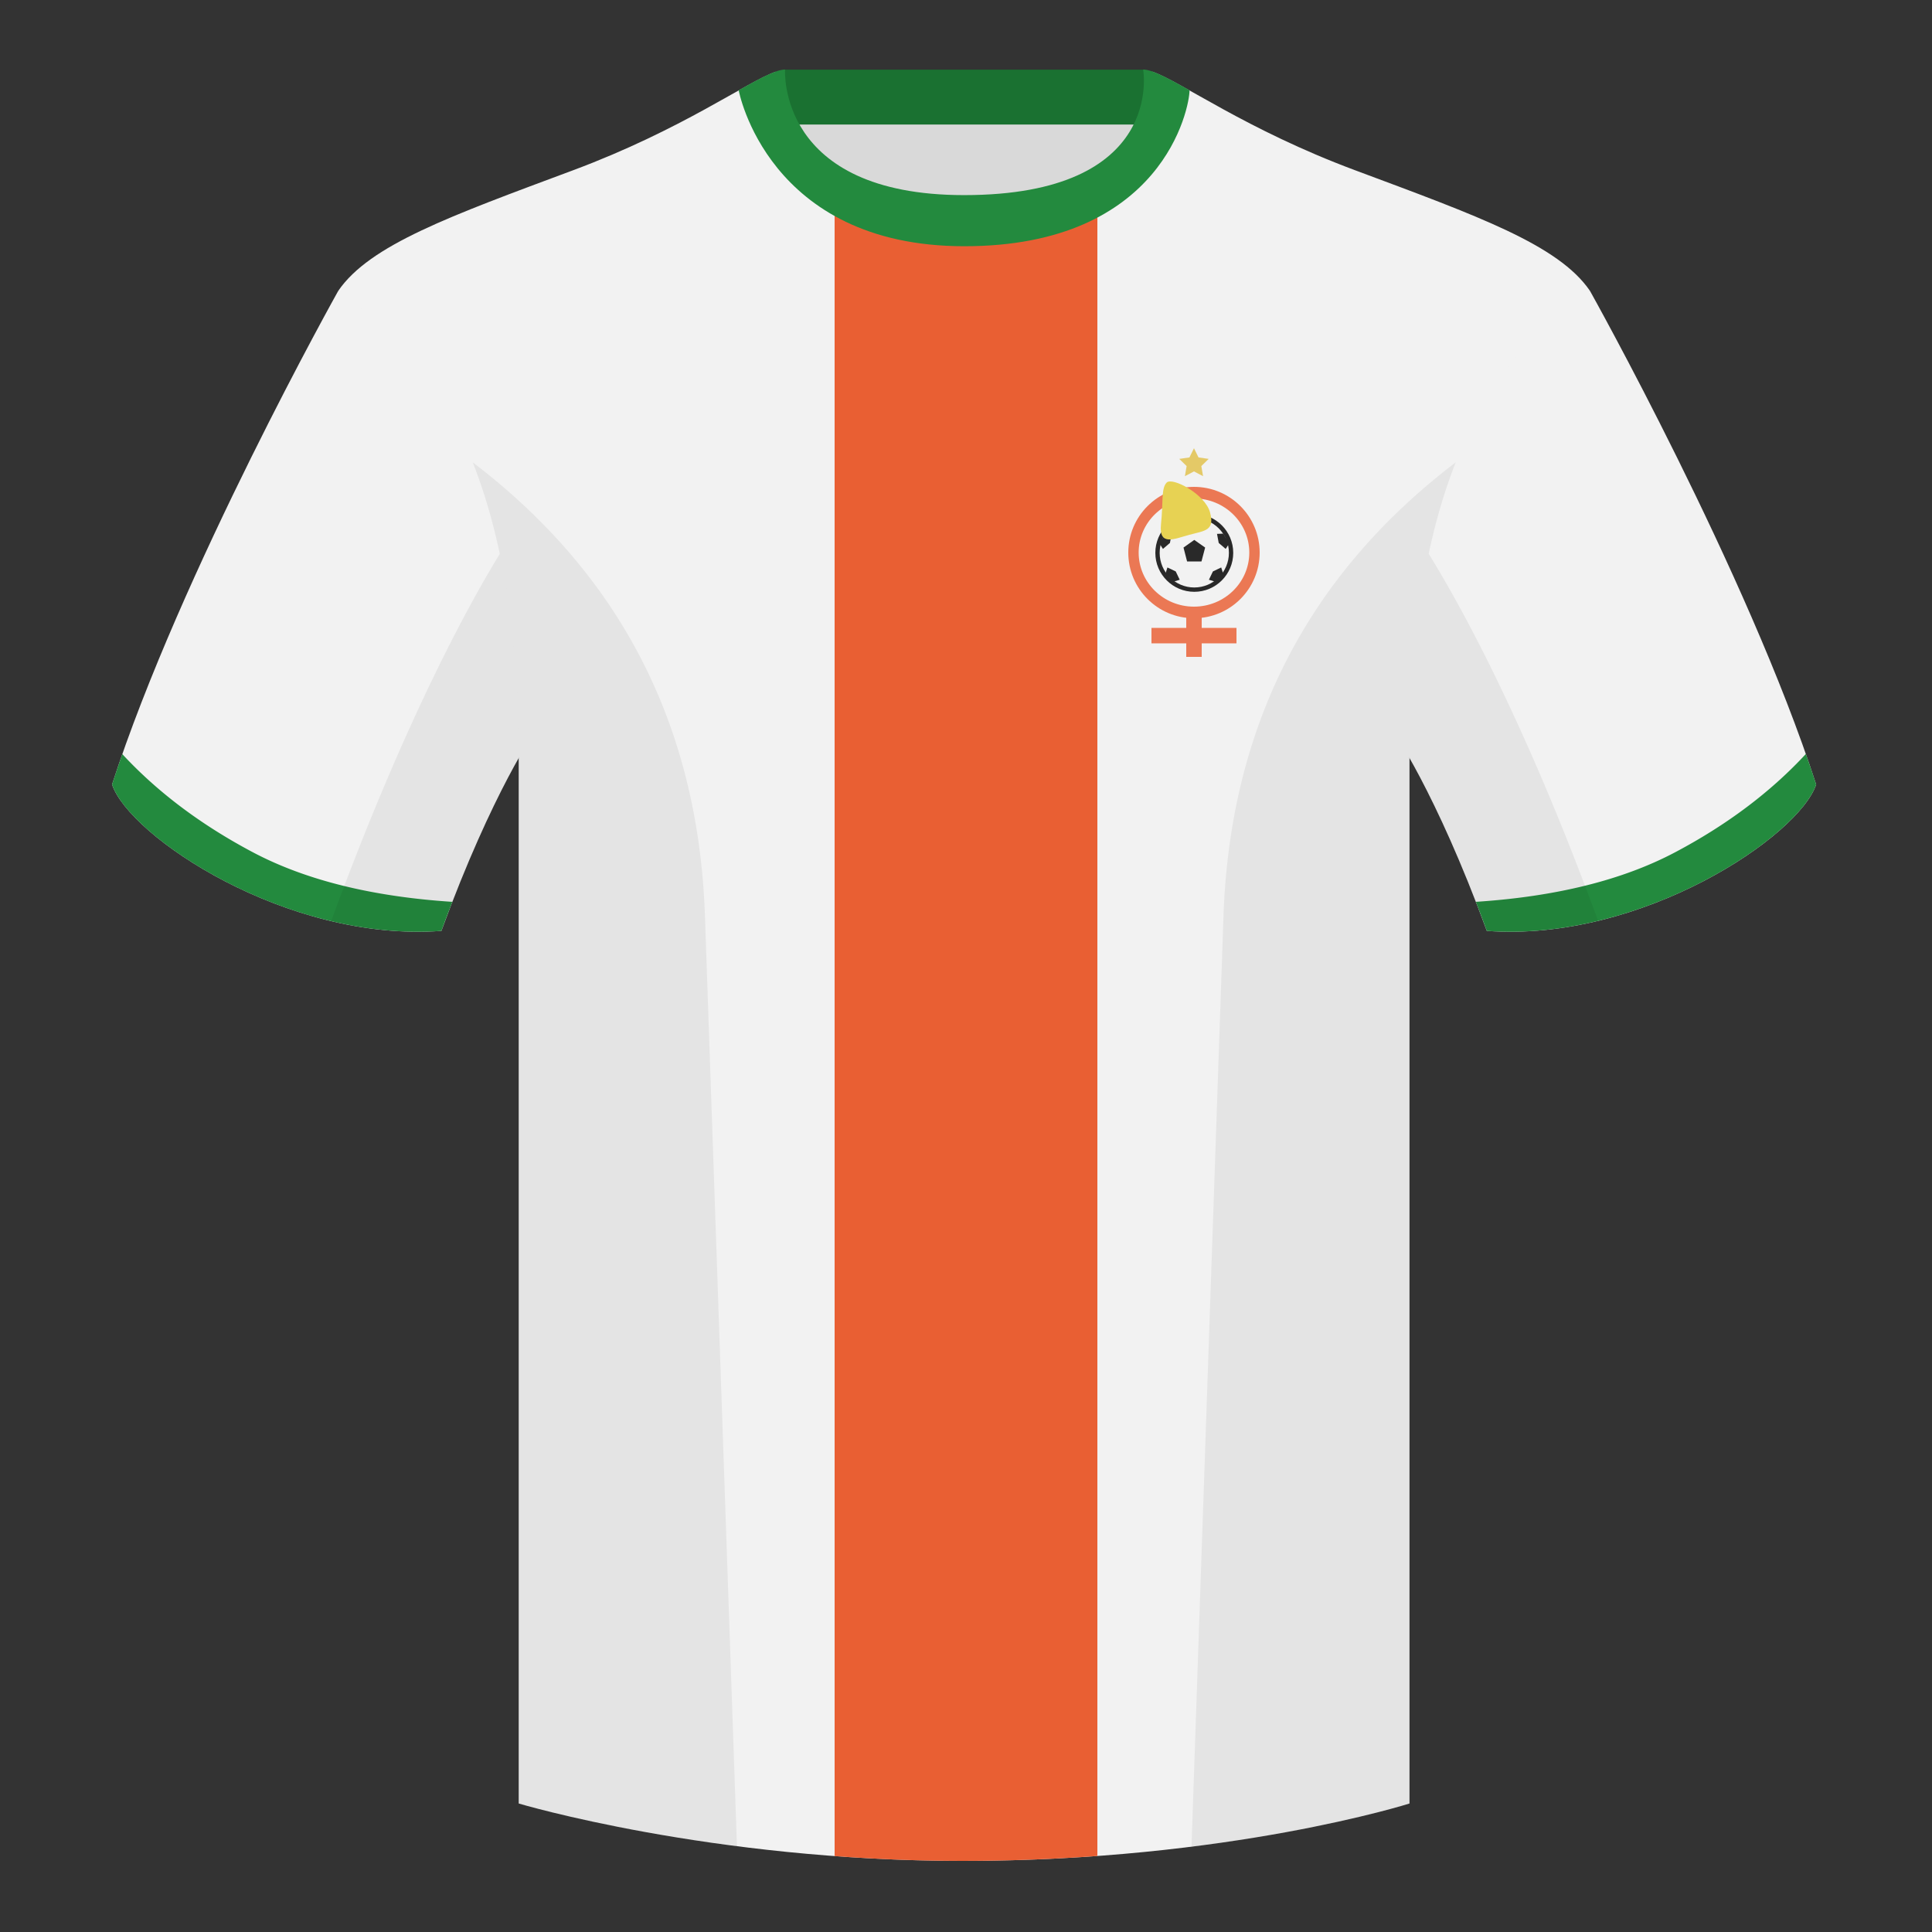
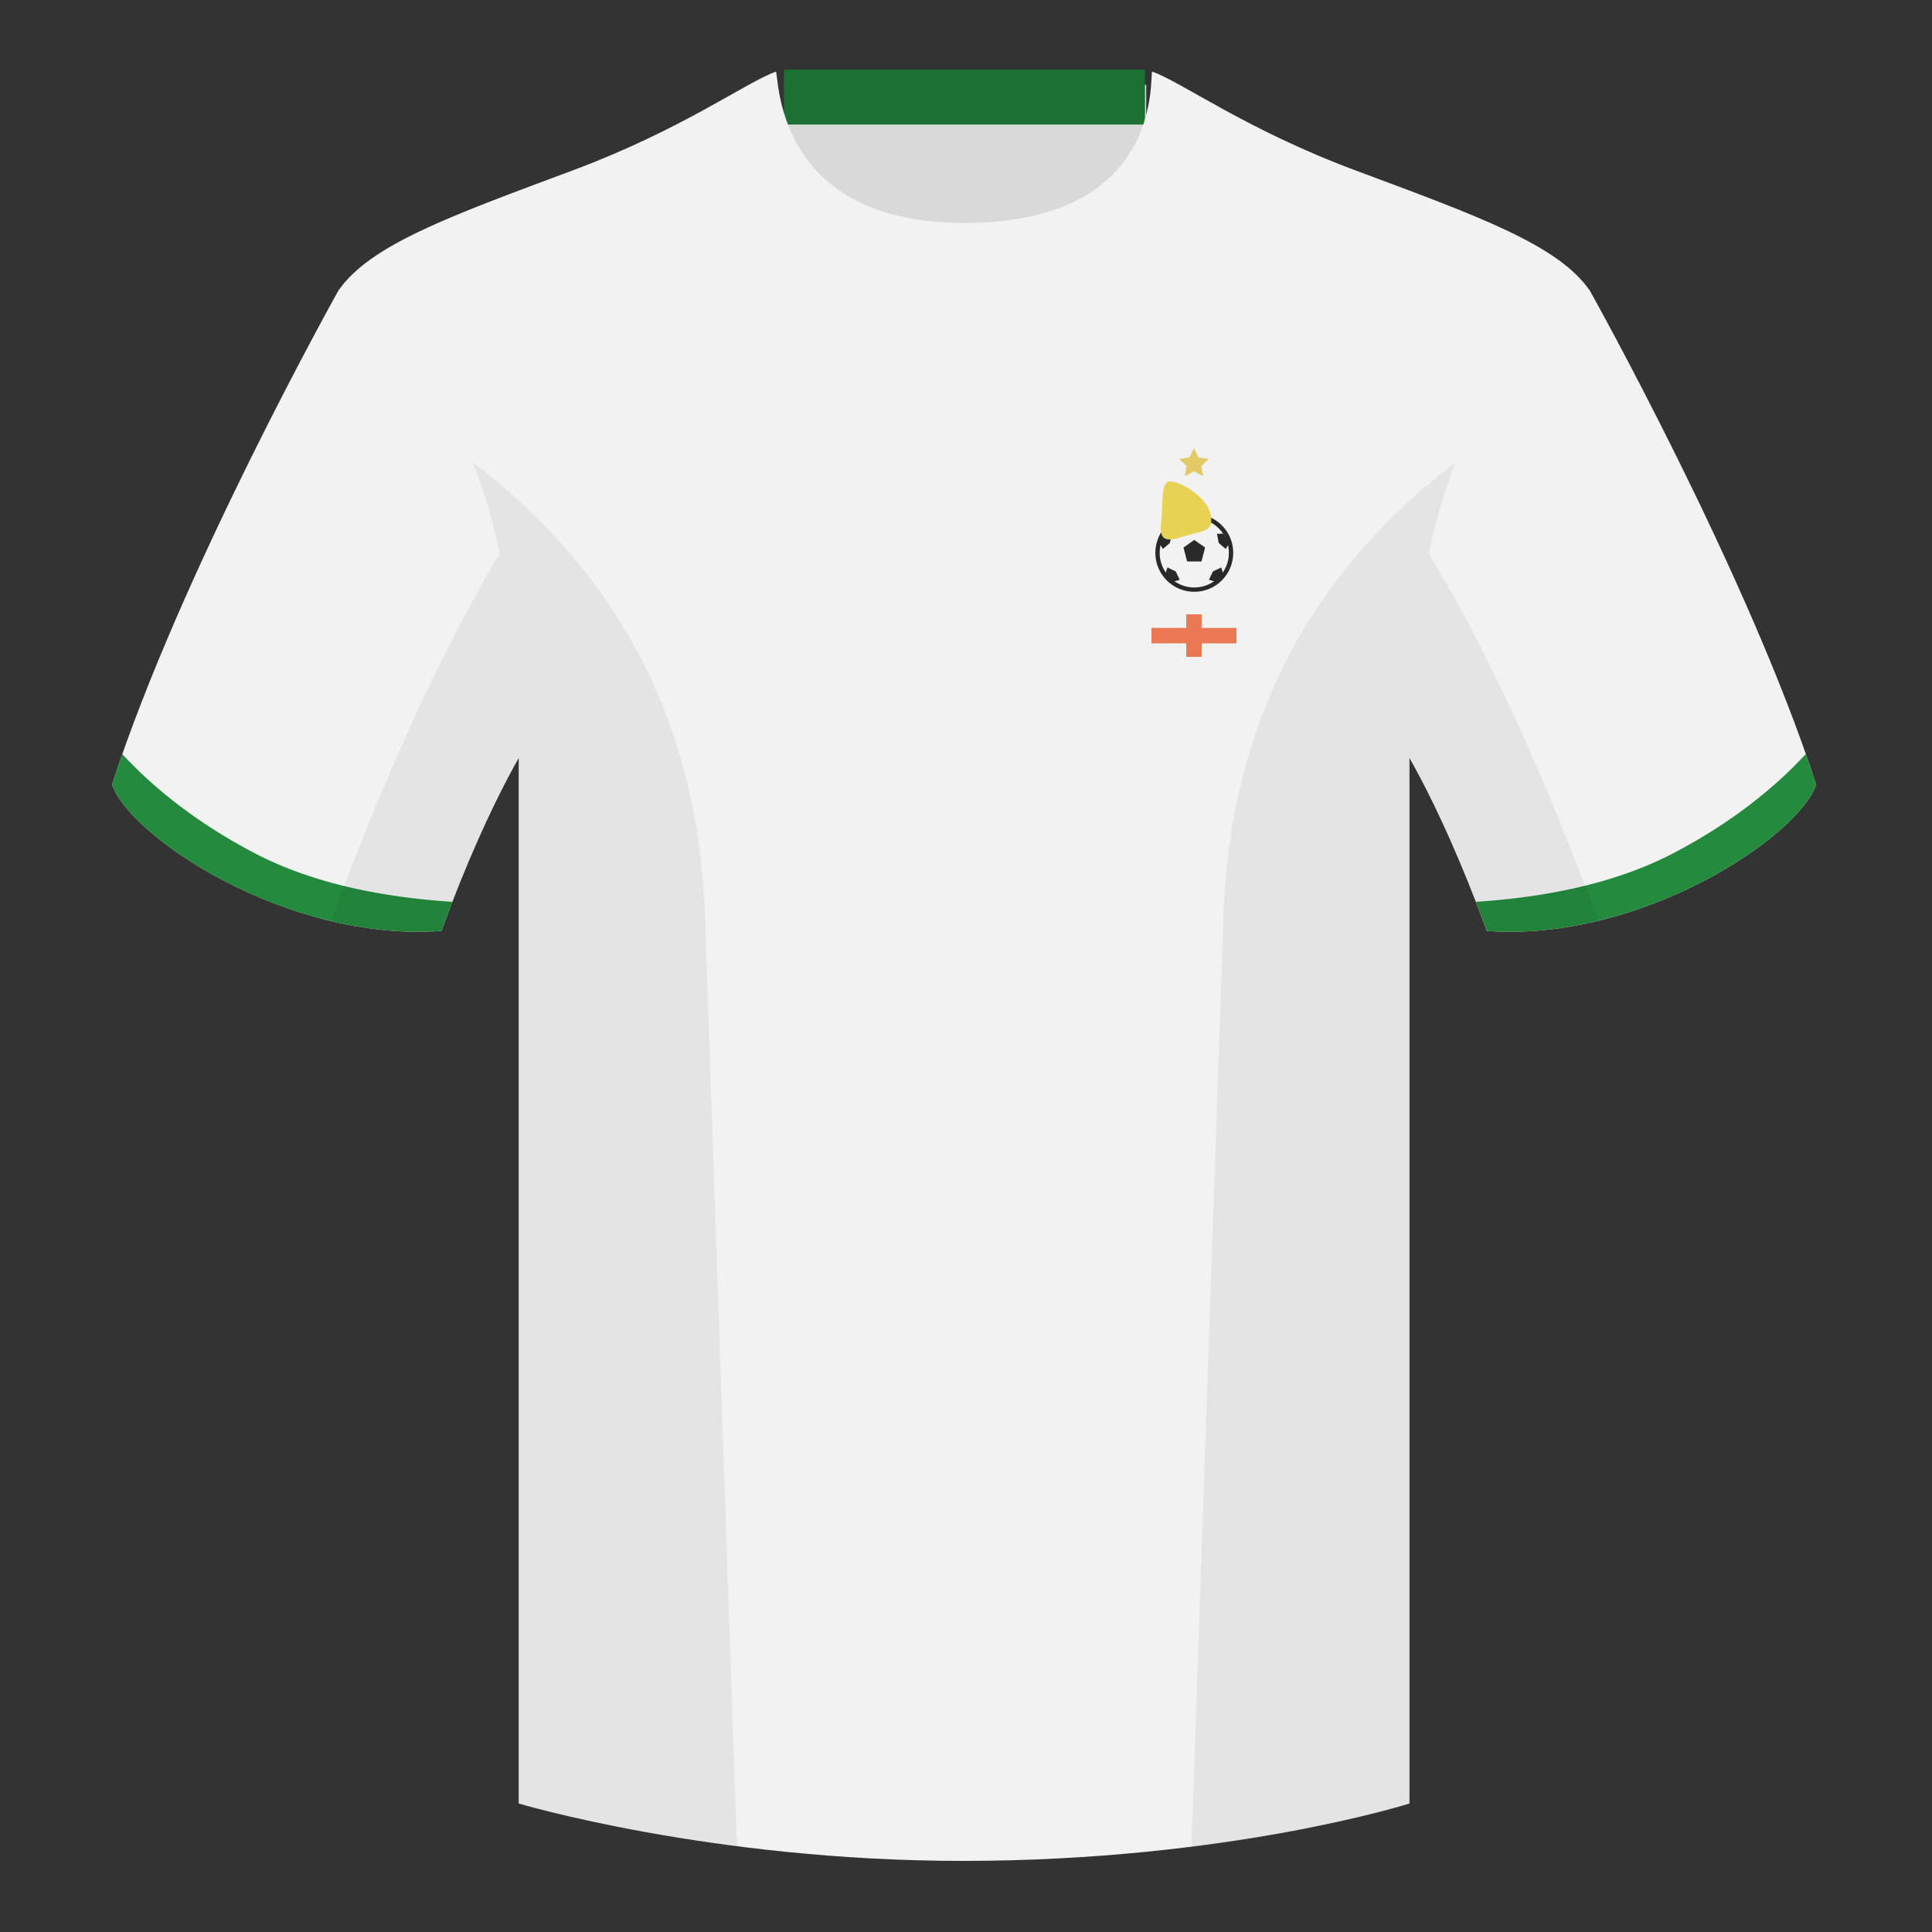
<svg xmlns="http://www.w3.org/2000/svg" width="500" height="500" viewBox="0 0 500 500">
  <rect x="0" y="0" width="500" height="500" fill="#333333" stroke="none" />
  <g fill="none" fill-rule="evenodd">
    <path d="M0 0h500v500H0z" />
    <path fill="#D9D9D9" d="M203.003 109.223h93.643V21.928h-93.643z" />
    <path fill="#1A7131" d="M202.864 32.228h93.459v-14.2h-93.459z" />
    <path d="M87.547 75.258s-40.763 72.8-58.547 127.77c4.445 13.375 45.208 40.86 85.232 37.885 13.34-36.4 24.46-52 24.46-52s2.963-95.085-51.144-113.655m323.925 0s40.763 72.8 58.547 127.77c-4.445 13.375-45.208 40.86-85.232 37.885-13.34-36.4-24.46-52-24.46-52s-2.963-95.085 51.144-113.655" fill="#F2F2F2" />
    <path d="M249.511 57.703c-50.082 0-47.798-39.469-48.743-39.14-7.516 2.619-24.133 14.937-52.438 25.495-31.873 11.885-52.626 19.315-60.782 31.2 11.115 8.915 46.694 28.97 46.694 120.345v271.14s49.658 14.855 114.885 14.855c68.929 0 115.648-14.855 115.648-14.855v-271.14c0-91.375 35.58-111.43 46.699-120.345-8.157-11.885-28.91-19.315-60.782-31.2-28.36-10.577-44.982-22.919-52.478-25.511-.927-.318 4.177 39.156-48.703 39.156z" fill="#F2F2F2" />
    <path d="M467.353 195.129c.936 2.667 1.827 5.303 2.667 7.899-4.445 13.375-45.208 40.86-85.232 37.885a426.424 426.424 0 00-2.835-7.52c20.795-1.358 37.993-5.637 51.594-12.837 13.428-7.109 24.697-15.585 33.806-25.428zm-435.698.036c9.103 9.828 20.361 18.291 33.772 25.392 13.611 7.206 30.824 11.486 51.639 12.84a426.42 426.42 0 00-2.834 7.517c-40.025 2.975-80.787-24.51-85.232-37.885.836-2.585 1.723-5.209 2.655-7.864z" fill="#238A3E" />
-     <path d="M215.997 48.403c7.122 5.37 17.711 9.3 33.514 9.3 16.486 0 27.336-3.837 34.49-9.108L284 480.33a480.526 480.526 0 01-34.873 1.267c-11.599 0-22.706-.47-33.129-1.242l-.002-431.952z" fill="#E95F33" />
-     <path d="M307.852 23.345c-5.772-3.24-9.728-5.345-12.008-5.345 0 0 5.882 32.495-46.335 32.495-48.52 0-46.335-32.495-46.335-32.495-2.28 0-6.236 2.105-12.003 5.345 0 0 7.368 40.38 58.403 40.38 51.478 0 58.278-35.895 58.278-40.38z" fill="#238A3E" />
    <path d="M413.584 238.323c-9.288 2.238-19.065 3.316-28.798 2.593-8.198-22.369-15.557-36.883-20.013-44.748v270.577s-21.102 6.71-55.866 11.11c-.182-.02-.363-.04-.544-.06 1.881-54.795 5.722-166.47 8.276-240.705 2.055-59.755 31.085-95.29 60.099-117.44-2.675 6.781-5.071 14.606-6.999 23.667 7.354 11.851 24.436 42.069 43.831 94.964.005.014.01.028.014.041zM190.717 477.795c-34.248-4.401-56.476-11.051-56.476-11.051V196.172c-4.456 7.867-11.814 22.379-20.01 44.743-9.633.716-19.309-.332-28.511-2.524a1.113 1.113 0 01.02-.097c19.377-52.847 36.305-83.066 43.61-94.944-1.929-9.075-4.328-16.912-7.006-23.701 29.014 22.15 58.044 57.685 60.099 117.44 2.554 74.235 6.396 185.91 8.276 240.705h-.002z" fill-opacity=".06" fill="#000" />
    <g transform="translate(292 116)">
-       <circle fill="#EB7854" cx="17" cy="27" r="17" />
      <path fill="#E4C967" d="M17 6l-2.351 1.236.449-2.618-1.902-1.854 2.629-.382L17 0l1.176 2.382 2.629.382-1.902 1.854.449 2.618z" />
      <path fill="#EB7854" d="M15 43h4v11h-4z" />
      <path fill="#EB7854" d="M28 46.5v4H6v-4z" />
      <ellipse fill="#F2F2F2" cx="17" cy="27" rx="14.316" ry="14" />
      <g transform="translate(7 17)">
        <circle fill="#292929" cx="10.08" cy="10.08" r="10.08" />
        <circle fill="#F2F2F2" cx="10.08" cy="10.08" r="8.96" />
        <path fill="#292929" d="M1.967 9.061l1.807-1.543.442-2.352-1.635-.062L1.088 7.691zm16.243 0l-1.807-1.543-.442-2.352 1.635-.062 1.494 2.587zM7.289 8.707l2.789-1.976 2.811 1.976-.951 3.603H8.219zm5.049-6.14l-2.24.793L7.84 2.567 8.603 1.12h2.988zM3.13 13.859l2.145 1.023L6.31 17.039l-1.563.483-2.112-2.112zm13.918 0l-2.145 1.023-1.035 2.157 1.563.483 2.113-2.112z" />
      </g>
      <path d="M15.852 22.395c4.001-1.072 6.575-1.052 5.308-5.782-1.267-4.73-9.801-9.256-11.247-7.702-1.446 1.554-.836 4.909-1.446 10.735-.61 5.826 3.384 3.821 7.385 2.749z" fill="#E7D253" />
    </g>
  </g>
</svg>